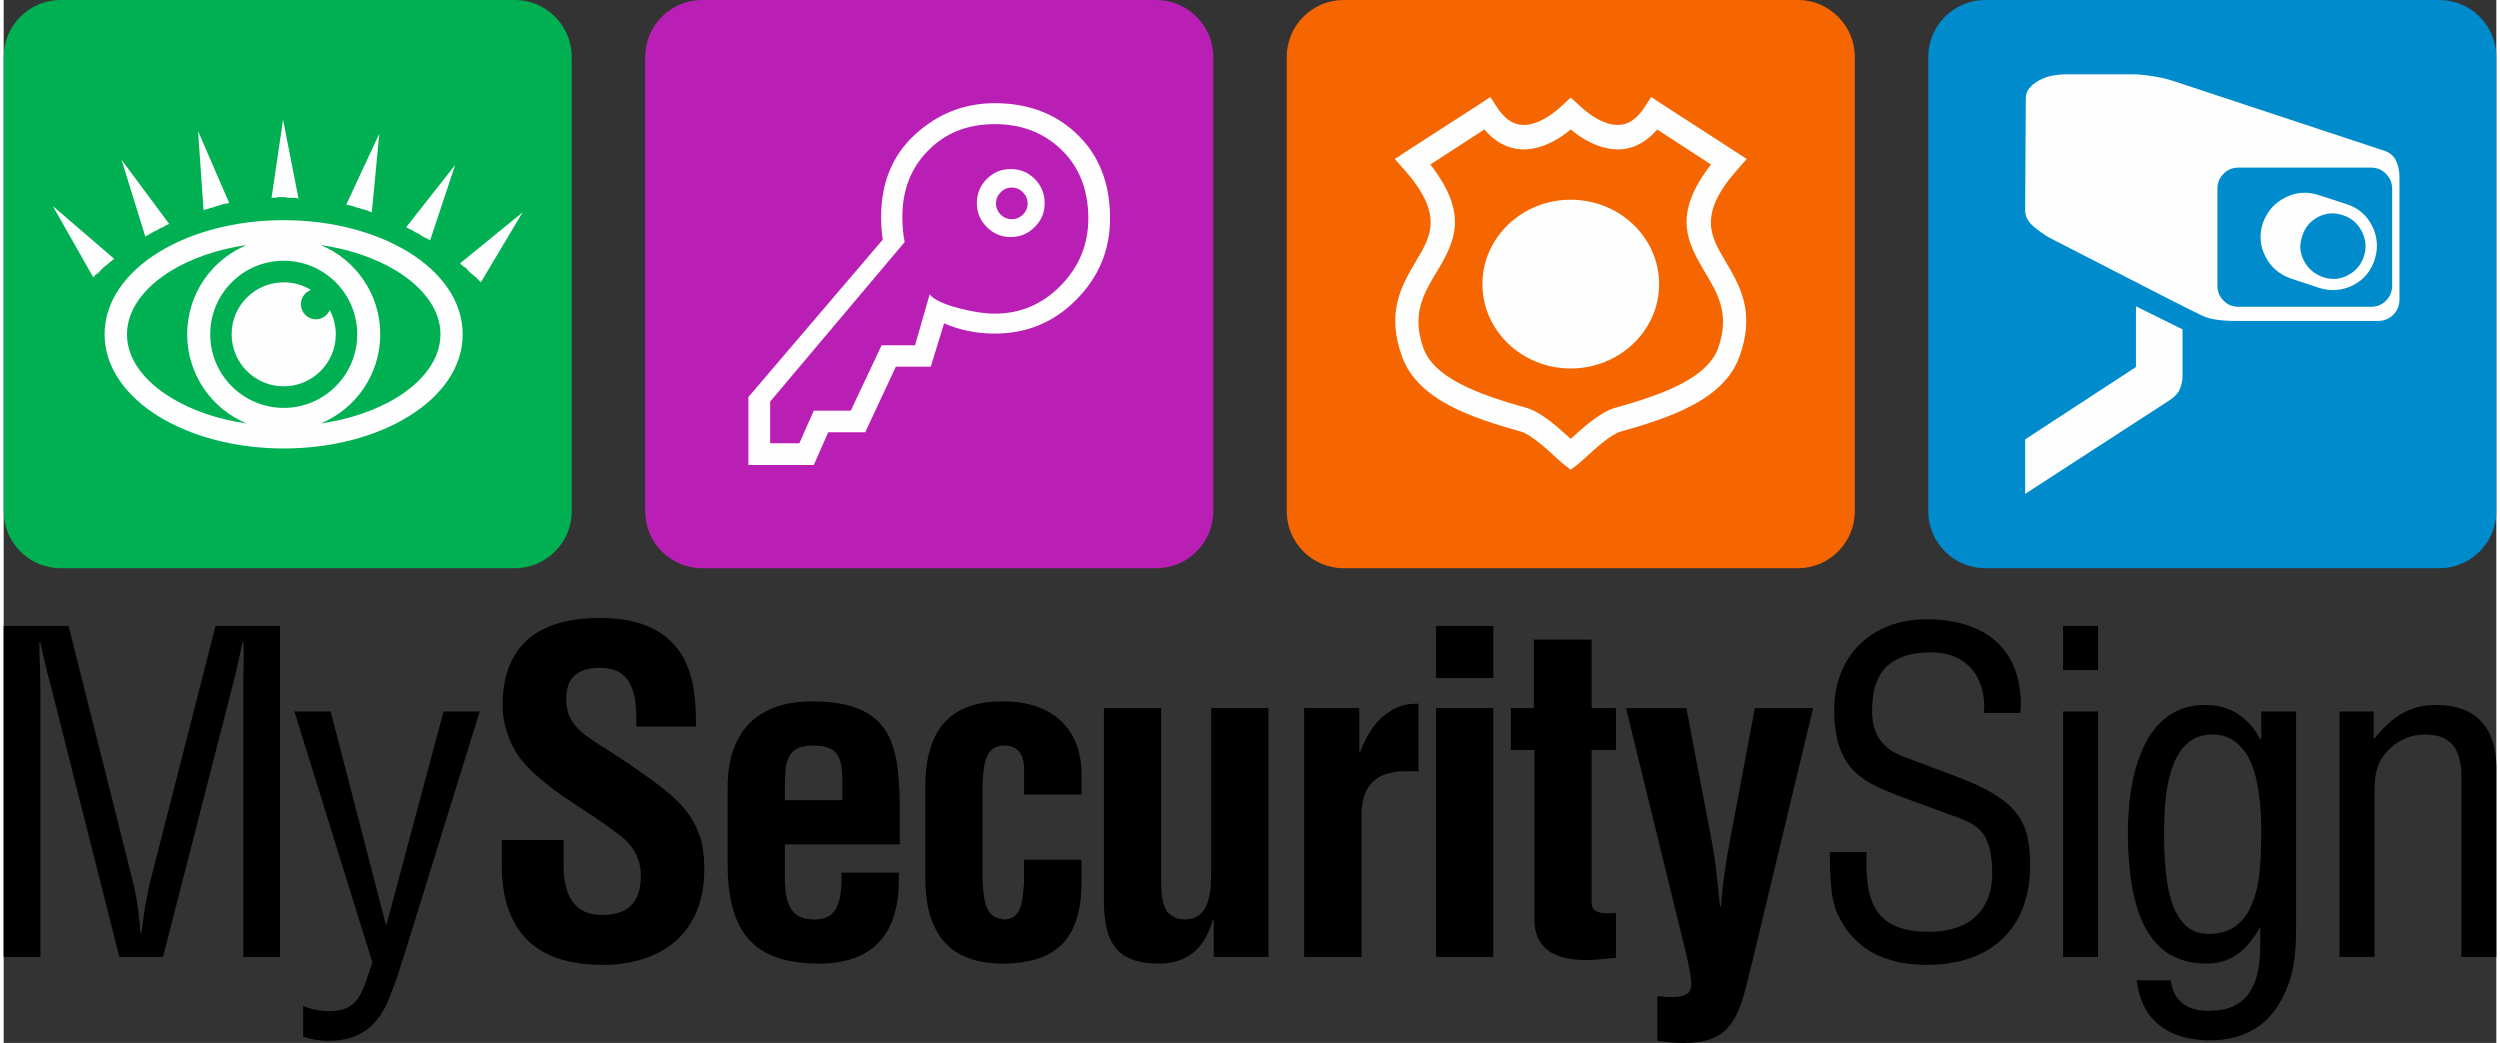
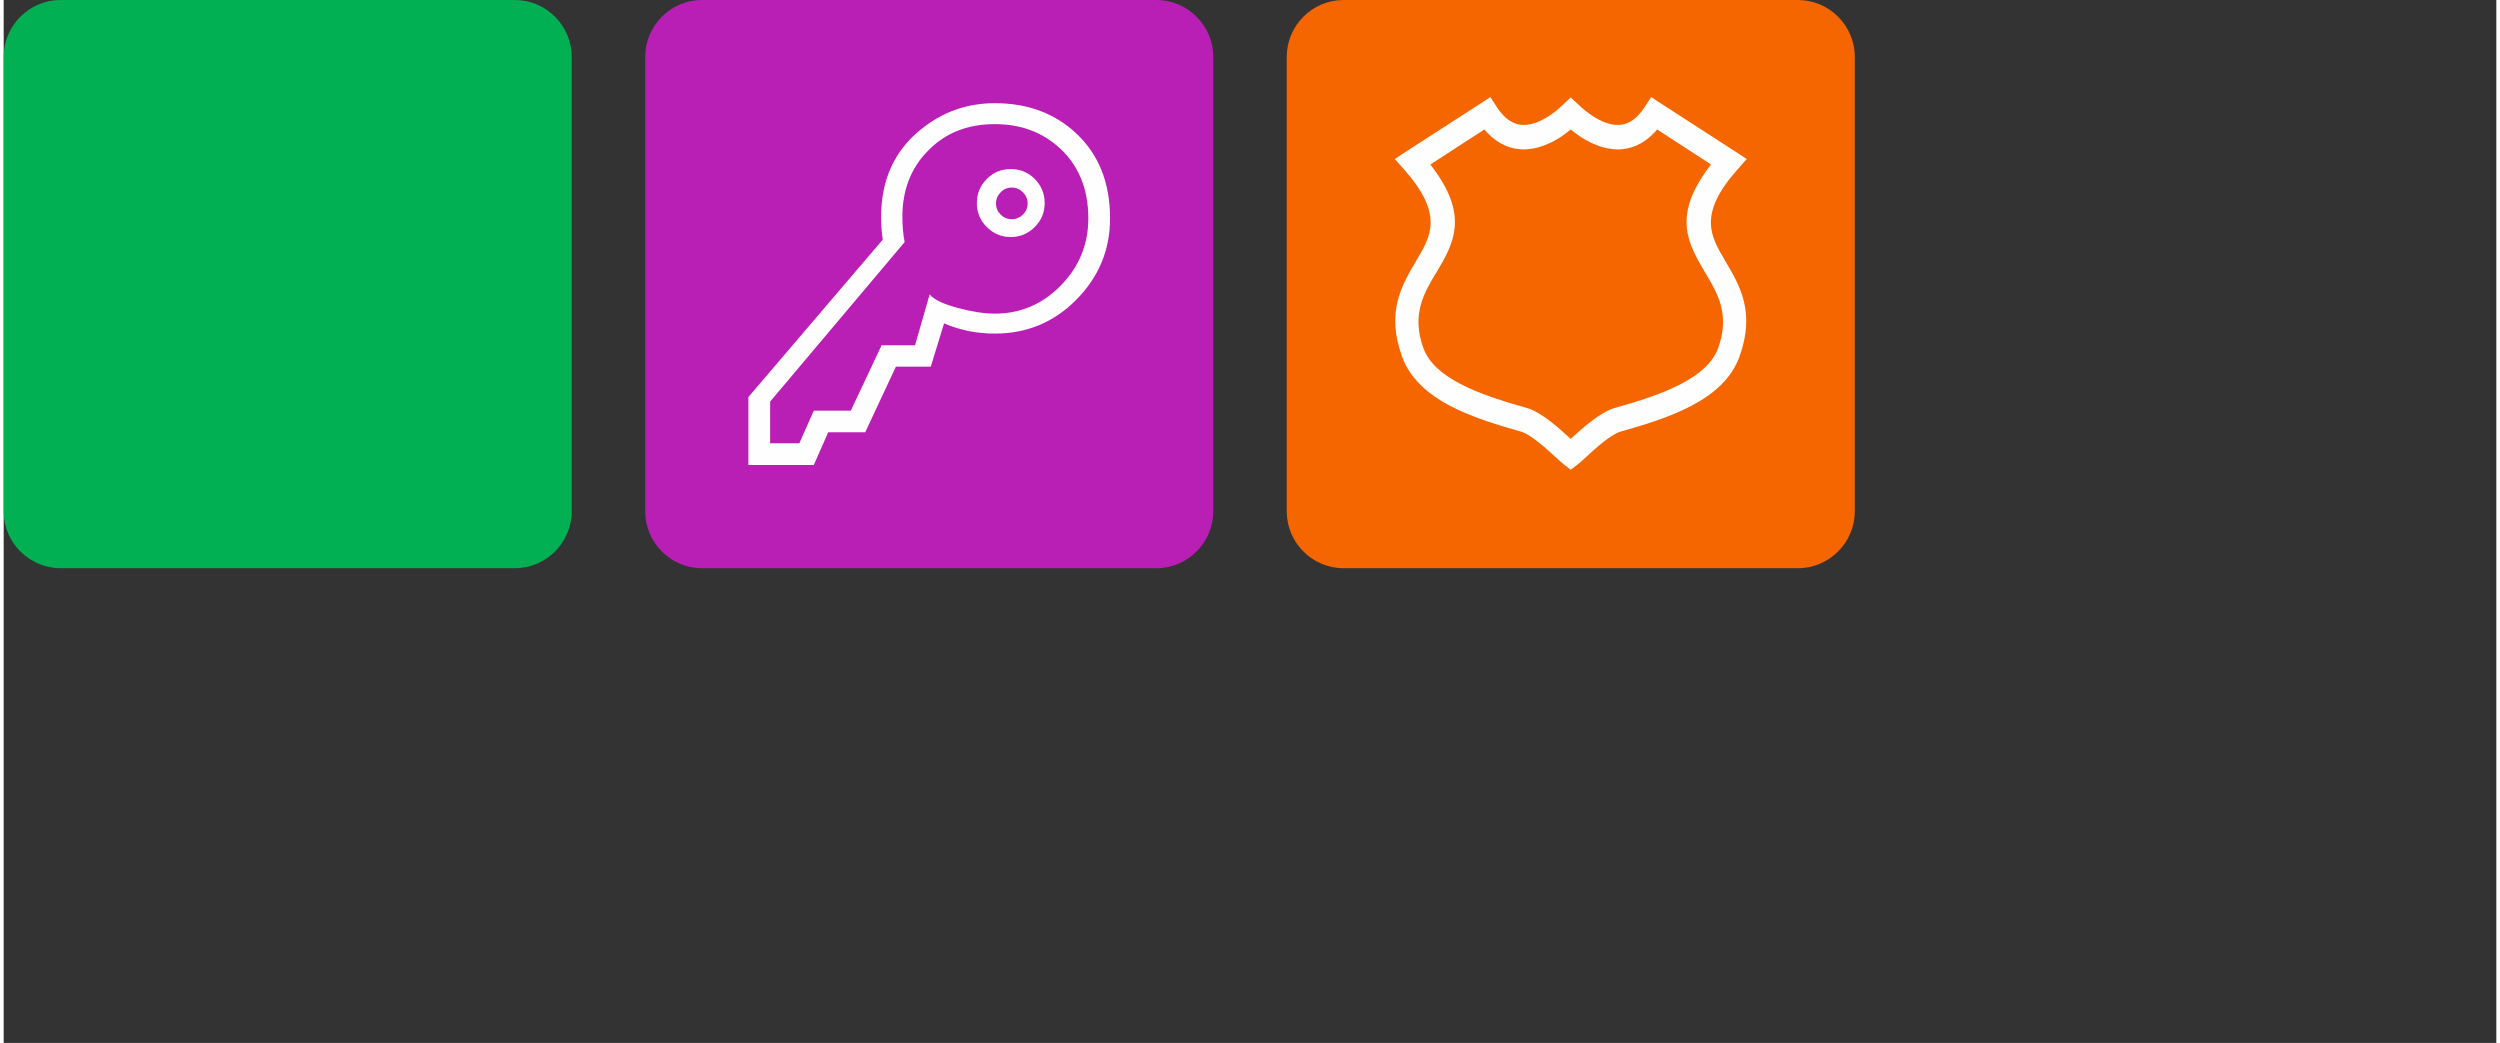
<svg xmlns="http://www.w3.org/2000/svg" xml:space="preserve" width="163px" height="68px" version="1.1" style="shape-rendering:geometricPrecision; text-rendering:geometricPrecision; image-rendering:optimizeQuality; fill-rule:evenodd; clip-rule:evenodd" viewBox="0 0 153.63 64.28">
  <rect x="0" y="0" width="153.63" height="64.28" fill="#333333" stroke="none" />
  <defs>
    <style type="text/css">
   
    .fil4 {fill:#FEFEFE}
    .fil0 {fill:#BA1FB5}
    .fil3 {fill:#008CCC}
    .fil2 {fill:#F56600}
    .fil1 {fill:#00B052}
    .fil5 {fill:#FEFEFE;fill-rule:nonzero}
    .fil6 {fill:black;fill-rule:nonzero}
   
  </style>
  </defs>
  <g id="Layer_x0020_1">
    <g id="_1938553783456">
      <path class="fil0" d="M43.04 0l28.01 0c1.92,0 3.5,1.58 3.5,3.5l0 28.02c0,1.92 -1.58,3.5 -3.5,3.5l-28.01 0c-1.93,0 -3.5,-1.58 -3.5,-3.5l0 -28.02c0,-1.92 1.57,-3.5 3.5,-3.5z" />
      <path class="fil1" d="M3.5 0l28.01 0c1.92,0 3.5,1.58 3.5,3.5l0 28.02c0,1.92 -1.58,3.5 -3.5,3.5l-28.01 0c-1.92,0 -3.5,-1.58 -3.5,-3.5l0 -28.02c0,-1.92 1.58,-3.5 3.5,-3.5z" />
      <path class="fil2" d="M82.58 0l28.01 0c1.92,0 3.5,1.58 3.5,3.5l0 28.02c0,1.92 -1.58,3.5 -3.5,3.5l-28.01 0c-1.93,0 -3.5,-1.58 -3.5,-3.5l0 -28.02c0,-1.92 1.57,-3.5 3.5,-3.5z" />
-       <path class="fil3" d="M122.12 0l28.01 0c1.92,0 3.5,1.58 3.5,3.5l0 28.02c0,1.92 -1.58,3.5 -3.5,3.5l-28.01 0c-1.92,0 -3.5,-1.58 -3.5,-3.5l0 -28.02c0,-1.92 1.58,-3.5 3.5,-3.5z" />
      <path class="fil4" d="M68.19 13.46c0,1.95 -0.7,3.62 -2.08,5.01 -1.38,1.4 -3.06,2.09 -5.02,2.09 -1.09,0 -2.13,-0.2 -3.13,-0.63l-0.82 2.67 -2.15 0 -1.89 4.04 -2.28 0 -0.89 2.02 -4.03 0 0 -4.19 8.28 -9.7c-0.07,-0.48 -0.1,-0.94 -0.1,-1.39 0,-2.27 0.8,-4.05 2.4,-5.36 1.34,-1.11 2.88,-1.66 4.61,-1.66 2,0 3.66,0.61 4.97,1.82 1.42,1.31 2.13,3.06 2.13,5.28zm-1.34 0c0,-1.81 -0.59,-3.25 -1.76,-4.33 -1.08,-0.99 -2.42,-1.48 -4,-1.48 -1.68,0 -3.05,0.54 -4.12,1.64 -1.05,1.06 -1.58,2.42 -1.58,4.07 0,0.58 0.05,1.11 0.14,1.56l-8.29 9.83 0 2.57 1.8 0 0.89 -2.01 2.28 0 1.9 -4.03 2.06 0 0.9 -3.13c0.27,0.32 0.86,0.6 1.78,0.84 0.83,0.22 1.58,0.34 2.24,0.34 1.58,0 2.94,-0.58 4.07,-1.74 1.13,-1.16 1.69,-2.53 1.69,-4.13zm-2.69 -0.94c0,0.57 -0.2,1.06 -0.61,1.47 -0.41,0.41 -0.9,0.62 -1.49,0.62 -0.57,0 -1.06,-0.21 -1.47,-0.62 -0.41,-0.41 -0.61,-0.9 -0.61,-1.47 0,-0.58 0.2,-1.07 0.61,-1.49 0.41,-0.41 0.9,-0.61 1.47,-0.61 0.59,0 1.08,0.2 1.49,0.61 0.41,0.42 0.61,0.91 0.61,1.49zm-1.05 0.02c0,-0.27 -0.1,-0.5 -0.29,-0.69 -0.19,-0.19 -0.42,-0.29 -0.69,-0.29 -0.27,0 -0.5,0.1 -0.68,0.29 -0.19,0.19 -0.29,0.42 -0.29,0.69 0,0.27 0.1,0.5 0.29,0.69 0.18,0.18 0.41,0.28 0.68,0.28 0.27,0 0.5,-0.1 0.69,-0.28 0.19,-0.19 0.29,-0.42 0.29,-0.69z" />
      <path class="fil5" d="M97.45 28.24c-0.2,0.18 -0.36,0.33 -0.46,0.4l-0.41 0.31 -0.4 -0.31c-0.1,-0.07 -0.26,-0.22 -0.46,-0.4 -0.58,-0.54 -1.6,-1.47 -2.21,-1.64 -1.53,-0.43 -3.08,-0.91 -4.37,-1.59 -1.38,-0.73 -2.46,-1.68 -2.95,-3.02 -1,-2.77 -0.03,-4.4 0.88,-5.93l0 -0.01c0.89,-1.48 1.69,-2.83 -0.73,-5.57l-0.6 -0.68 0.74 -0.49 4.59 -2.96 0.56 -0.37 0.38 0.59c0.12,0.2 0.26,0.37 0.4,0.52 0.41,0.44 0.86,0.62 1.3,0.61 0.48,0 0.99,-0.21 1.48,-0.52 0.33,-0.21 0.64,-0.46 0.93,-0.74l0.46 -0.43 0.47 0.43c0.29,0.28 0.6,0.53 0.93,0.74 0.49,0.31 1,0.52 1.48,0.52 0.44,0.01 0.89,-0.17 1.3,-0.61 0.14,-0.15 0.27,-0.32 0.4,-0.52l0.38 -0.59 0.56 0.37 4.58 2.96 0.75 0.49 -0.6 0.68c-2.42,2.74 -1.62,4.09 -0.74,5.57l0 0.01c0.91,1.53 1.89,3.16 0.89,5.93 -0.49,1.34 -1.57,2.29 -2.96,3.02 -1.29,0.68 -2.83,1.16 -4.36,1.59 -0.61,0.17 -1.63,1.1 -2.21,1.64zm-0.87 -1.19c0.68,-0.62 1.82,-1.66 2.73,-1.91 1.46,-0.41 2.92,-0.87 4.1,-1.49 1.08,-0.57 1.92,-1.27 2.26,-2.2 0.74,-2.06 -0.03,-3.36 -0.76,-4.58l0 0c-1.11,-1.87 -2.13,-3.58 0.32,-6.73l-3.32 -2.16c-0.06,0.06 -0.11,0.12 -0.16,0.18 -0.71,0.75 -1.49,1.05 -2.29,1.05 -0.77,-0.01 -1.51,-0.3 -2.2,-0.73 -0.23,-0.15 -0.46,-0.32 -0.68,-0.5 -0.21,0.18 -0.44,0.35 -0.67,0.5 -0.69,0.43 -1.44,0.72 -2.2,0.73 -0.8,0 -1.58,-0.3 -2.29,-1.05 -0.05,-0.06 -0.1,-0.12 -0.16,-0.18l-3.33 2.16c2.46,3.15 1.44,4.86 0.33,6.73l-0.01 0c-0.72,1.22 -1.49,2.52 -0.75,4.58 0.34,0.93 1.17,1.63 2.26,2.2 1.18,0.62 2.64,1.08 4.1,1.49 0.91,0.25 2.05,1.29 2.72,1.91z" />
-       <path class="fil4" d="M96.58 12.31c3.01,0 5.45,2.33 5.45,5.2 0,2.87 -2.44,5.2 -5.45,5.2 -3,0 -5.44,-2.33 -5.44,-5.2 0,-2.87 2.44,-5.2 5.44,-5.2z" />
-       <path class="fil4" d="M17.26 13.56l0 0 0 0.01c2.99,0 5.7,0.75 7.68,1.96 2.07,1.27 3.35,3.06 3.35,5.07l0.01 0 0 0 0 0.01 -0.01 0c0,2.01 -1.28,3.8 -3.36,5.07 -1.97,1.21 -4.68,1.96 -7.67,1.96l0 0 0 0 0 0 0 0c-2.99,0 -5.71,-0.75 -7.68,-1.96 -2.07,-1.27 -3.36,-3.06 -3.36,-5.07l0 0 0 -0.01 0 0 0 0c0,-2.01 1.29,-3.8 3.36,-5.07 1.97,-1.21 4.69,-1.96 7.67,-1.96l0 -0.01 0.01 0zm0 3.84c0.62,0 1.19,0.17 1.68,0.47 -0.36,0.13 -0.62,0.47 -0.62,0.88 0,0.51 0.41,0.93 0.92,0.93 0.39,0 0.72,-0.24 0.86,-0.57 0.23,0.45 0.37,0.95 0.37,1.49 0,1.78 -1.44,3.21 -3.21,3.21 -1.77,0 -3.21,-1.43 -3.21,-3.21 0,-1.77 1.44,-3.2 3.21,-3.2zm0 -1.33c2.5,0 4.53,2.03 4.53,4.53 0,2.51 -2.03,4.54 -4.53,4.54 -2.5,-0.01 -4.53,-2.03 -4.53,-4.54 0,-2.5 2.03,-4.53 4.53,-4.53zm2.28 -0.97c2.15,0.9 3.67,3.02 3.67,5.5 0,2.48 -1.52,4.61 -3.67,5.5 1.8,-0.26 3.41,-0.82 4.68,-1.59 1.67,-1.03 2.7,-2.41 2.7,-3.9l0 0 0 -0.01 0 0 0 0c0,-1.49 -1.03,-2.87 -2.7,-3.9 -1.26,-0.77 -2.88,-1.34 -4.68,-1.6zm-4.56 11c-2.16,-0.89 -3.67,-3.02 -3.67,-5.5 0,-2.48 1.51,-4.6 3.67,-5.5 -1.81,0.26 -3.42,0.83 -4.68,1.6 -1.67,1.03 -2.7,2.41 -2.7,3.9l0 0 0 0 0 0.01 0 0c0,1.49 1.03,2.87 2.7,3.89 1.26,0.78 2.87,1.34 4.68,1.6zm-8.17 -10.15l-3.78 -3.25 2.49 4.39 0.15 -0.16 0.16 -0.11 0.15 -0.16 0.15 -0.16 0.19 -0.15 0.15 -0.12 0.19 -0.16 0.15 -0.12zm0.45 -6.11l1.47 4.74 0.19 -0.11 0.15 -0.08 0.19 -0.12 0.19 -0.08 0.19 -0.12 0.19 -0.07 0.18 -0.12 0.19 -0.08 -2.94 -3.96zm4.72 -1.76l0.34 4.86 0.18 -0.04 0.23 -0.08 0.19 -0.04 0.19 -0.08 0.19 -0.04 0.22 -0.08 0.19 -0.03 0.19 -0.04 -1.92 -4.43zm16.15 8.15l3.85 -3.14 -2.57 4.31 -0.15 -0.15 -0.15 -0.16 -0.15 -0.12 -0.19 -0.15 -0.15 -0.16 -0.15 -0.16 -0.19 -0.12 -0.15 -0.15zm-0.3 -6.07l-1.55 4.66 -0.19 -0.12 -0.19 -0.08 -0.19 -0.12 -0.15 -0.11 -0.19 -0.08 -0.19 -0.12 -0.18 -0.08 -0.19 -0.11 3.02 -3.84zm-4.68 -1.92l-0.46 4.85 -0.18 -0.07 -0.19 -0.08 -0.19 -0.04 -0.23 -0.08 -0.19 -0.04 -0.19 -0.08 -0.18 -0.04 -0.23 -0.04 2.04 -4.38zm-4.98 3.99l-0.95 -4.85 -0.71 4.81 0.18 0 0.23 -0.04 0.23 0 0.19 0 0.18 0.04 0.23 0 0.19 0 0.23 0.04z" />
-       <path class="fil5" d="M145.47 15.8c0.17,-0.53 0.12,-1.05 -0.13,-1.54 -0.26,-0.5 -0.64,-0.83 -1.15,-0.99 -0.53,-0.19 -1.04,-0.15 -1.54,0.1 -0.49,0.26 -0.82,0.65 -0.98,1.18 -0.19,0.53 -0.15,1.04 0.1,1.52 0.25,0.49 0.65,0.82 1.18,1.01 0.53,0.18 1.04,0.15 1.52,-0.11 0.49,-0.25 0.82,-0.64 1,-1.17zm0.66 0.2c-0.23,0.72 -0.67,1.24 -1.33,1.58 -0.66,0.33 -1.36,0.39 -2.1,0.16l-1.69 -0.56c-0.74,-0.25 -1.28,-0.71 -1.61,-1.37 -0.34,-0.65 -0.39,-1.34 -0.16,-2.06 0.26,-0.71 0.71,-1.24 1.37,-1.57 0.66,-0.34 1.34,-0.39 2.06,-0.16l1.73 0.56c0.72,0.23 1.24,0.68 1.58,1.35 0.33,0.67 0.38,1.36 0.15,2.07zm1.08 -4.36c0,-0.37 -0.13,-0.68 -0.38,-0.93 -0.26,-0.26 -0.57,-0.38 -0.94,-0.38l-8.14 0c-0.37,0 -0.68,0.12 -0.93,0.38 -0.26,0.25 -0.38,0.56 -0.38,0.93l0 5.96c0,0.37 0.12,0.68 0.38,0.93 0.25,0.26 0.56,0.38 0.93,0.38l8.14 0c0.37,0 0.68,-0.12 0.94,-0.38 0.25,-0.25 0.38,-0.56 0.38,-0.93l0 -5.96zm-12.92 11.57c0,0.3 -0.08,0.61 -0.24,0.93 -0.16,0.23 -0.4,0.44 -0.7,0.62l-8.76 5.68 0 -3.36 6.83 -4.46 0 -3.74 2.87 1.42 0 2.91zm13.37 -4.75c0,0.37 -0.13,0.68 -0.38,0.94 -0.26,0.25 -0.57,0.38 -0.94,0.38l-8.76 0c-0.88,0 -1.54,-0.09 -1.97,-0.28 -0.44,-0.18 -3.57,-1.78 -9.39,-4.78 -0.32,-0.16 -0.67,-0.4 -1.05,-0.71 -0.39,-0.31 -0.58,-0.66 -0.58,-1.05l0.04 -6.89c0,-0.26 0.08,-0.48 0.24,-0.66 0.16,-0.19 0.36,-0.34 0.61,-0.47 0.24,-0.13 0.5,-0.22 0.79,-0.28 0.29,-0.05 0.57,-0.08 0.85,-0.08l4.33 0c0.92,0.07 1.72,0.22 2.39,0.45l12.88 4.26c0.35,0.11 0.59,0.32 0.73,0.62 0.14,0.3 0.21,0.63 0.21,1l0 7.55z" />
-       <path class="fil6" d="M9 54.46c-0.11,0.51 -0.21,1.01 -0.3,1.52 -0.07,0.5 -0.15,1.01 -0.21,1.53l-0.06 0c-0.03,-0.43 -0.07,-0.82 -0.11,-1.17 -0.04,-0.35 -0.09,-0.67 -0.14,-0.97 -0.05,-0.3 -0.11,-0.59 -0.18,-0.88l-4 -15.91 -4 0 0 20.4 2.26 0 0 -16.76c-0.01,-0.43 -0.02,-0.87 -0.03,-1.32 -0.02,-0.44 -0.03,-0.88 -0.03,-1.32l0.06 0c0.08,0.37 0.15,0.7 0.22,0.99 0.07,0.29 0.13,0.56 0.19,0.8 0.06,0.25 0.12,0.48 0.19,0.72l4.27 16.89 2.69 0 4.27 -16.65c0.06,-0.26 0.13,-0.52 0.2,-0.8 0.06,-0.27 0.13,-0.56 0.2,-0.88 0.07,-0.31 0.14,-0.67 0.23,-1.07l0.05 0c0.01,0.15 0.02,0.3 0.02,0.44 0.01,0.14 0.01,0.29 0.01,0.43 0,0.29 -0.01,0.58 -0.02,0.86 -0.01,0.29 -0.01,0.57 -0.01,0.86l0 16.81 2.26 0 0 -20.4 -3.97 0 -4.06 15.88zm13.73 4.87c-0.14,0.38 -0.27,0.75 -0.38,1.1 -0.11,0.36 -0.26,0.68 -0.42,0.96 -0.16,0.29 -0.39,0.51 -0.68,0.68 -0.29,0.16 -0.68,0.25 -1.18,0.25 -0.26,0 -0.54,-0.02 -0.81,-0.08 -0.28,-0.05 -0.55,-0.13 -0.8,-0.24l0 1.9c0.52,0.17 1.04,0.25 1.55,0.25 0.79,0 1.46,-0.15 2.03,-0.47 0.56,-0.31 1.04,-0.82 1.43,-1.52 0.11,-0.19 0.23,-0.46 0.36,-0.8 0.13,-0.33 0.26,-0.69 0.4,-1.08 0.12,-0.39 0.24,-0.75 0.35,-1.11 0.12,-0.35 0.21,-0.64 0.28,-0.87l4.48 -14.45 -2.23 0 -3.51 13.12 -0.05 0 -3.4 -13.12 -2.23 0 4.81 15.48zm19.94 -14.55c0,-0.34 -0.01,-0.74 -0.03,-1.2 -0.02,-0.45 -0.08,-0.93 -0.17,-1.43 -0.1,-0.5 -0.27,-0.99 -0.5,-1.47 -0.24,-0.48 -0.57,-0.91 -1.01,-1.3 -0.43,-0.39 -0.99,-0.71 -1.68,-0.94 -0.69,-0.23 -1.54,-0.35 -2.54,-0.35 -2.01,0 -3.51,0.47 -4.51,1.39 -0.98,0.91 -1.48,2.24 -1.48,3.99 0,0.55 0.09,1.09 0.26,1.63 0.16,0.53 0.41,1.04 0.72,1.5 0.39,0.51 0.83,0.97 1.32,1.38 0.48,0.41 0.99,0.8 1.52,1.16 0.54,0.36 1.07,0.71 1.61,1.07 0.54,0.35 1.06,0.71 1.56,1.1 0.5,0.33 0.87,0.72 1.13,1.15 0.26,0.43 0.4,0.95 0.4,1.54 0,0.78 -0.19,1.37 -0.58,1.78 -0.39,0.41 -0.99,0.61 -1.79,0.61 -0.59,0 -1.06,-0.13 -1.41,-0.39 -0.35,-0.26 -0.6,-0.63 -0.76,-1.08 -0.15,-0.47 -0.23,-1 -0.22,-1.6l0 -1.55 -3.81 0 0 1.5c-0.01,0.91 0.1,1.75 0.32,2.5 0.23,0.76 0.58,1.41 1.06,1.96 0.49,0.56 1.13,0.98 1.92,1.28 0.8,0.3 1.76,0.45 2.9,0.46 0.93,0 1.79,-0.13 2.55,-0.38 0.77,-0.25 1.43,-0.62 1.99,-1.11 0.55,-0.49 0.99,-1.11 1.28,-1.84 0.31,-0.73 0.46,-1.58 0.46,-2.55 0.01,-0.58 -0.05,-1.12 -0.15,-1.61 -0.11,-0.48 -0.29,-0.94 -0.54,-1.37 -0.25,-0.44 -0.59,-0.87 -1.02,-1.29 -0.27,-0.26 -0.6,-0.54 -0.99,-0.85 -0.4,-0.3 -0.81,-0.6 -1.25,-0.91 -0.44,-0.31 -0.87,-0.6 -1.28,-0.87 -0.42,-0.28 -0.79,-0.51 -1.11,-0.71 -0.4,-0.25 -0.77,-0.5 -1.09,-0.75 -0.33,-0.26 -0.59,-0.55 -0.78,-0.89 -0.2,-0.34 -0.3,-0.77 -0.3,-1.27 0.01,-0.69 0.19,-1.18 0.57,-1.48 0.37,-0.29 0.87,-0.44 1.52,-0.43 0.5,0.01 0.89,0.1 1.19,0.28 0.3,0.18 0.52,0.42 0.67,0.74 0.16,0.31 0.26,0.66 0.31,1.06 0.05,0.39 0.07,0.81 0.06,1.24l0 0.3 3.68 0zm1.95 8.16l0 0.3c-0.01,1.43 0.19,2.6 0.58,3.5 0.39,0.91 1,1.58 1.83,2.01 0.83,0.43 1.92,0.64 3.25,0.64 1.14,-0.01 2.08,-0.22 2.8,-0.64 0.72,-0.41 1.25,-1.01 1.59,-1.77 0.34,-0.78 0.51,-1.7 0.5,-2.76l0 -0.44 -3.53 0 0 0.33c0,0.57 -0.05,1.05 -0.15,1.42 -0.11,0.38 -0.28,0.67 -0.52,0.86 -0.24,0.18 -0.56,0.28 -0.97,0.28 -0.26,0 -0.51,-0.03 -0.73,-0.09 -0.22,-0.07 -0.41,-0.19 -0.58,-0.35 -0.16,-0.18 -0.29,-0.42 -0.39,-0.73 -0.09,-0.32 -0.14,-0.73 -0.15,-1.23l0 -2.23 7.08 0 0 -2.06c0,-0.84 -0.03,-1.61 -0.1,-2.32 -0.06,-0.7 -0.2,-1.32 -0.4,-1.87 -0.2,-0.55 -0.5,-1.01 -0.9,-1.39 -0.4,-0.38 -0.93,-0.67 -1.59,-0.87 -0.65,-0.2 -1.47,-0.3 -2.45,-0.3 -1.12,0 -2.06,0.21 -2.83,0.62 -0.77,0.4 -1.35,1 -1.74,1.78 -0.4,0.78 -0.6,1.73 -0.6,2.85l0 4.46zm3.53 -3.62l0 -0.98c0,-0.31 0.01,-0.61 0.04,-0.9 0.02,-0.28 0.09,-0.54 0.2,-0.77 0.1,-0.22 0.27,-0.39 0.5,-0.52 0.23,-0.13 0.55,-0.2 0.95,-0.2 0.47,-0.01 0.83,0.06 1.1,0.19 0.27,0.12 0.46,0.33 0.57,0.63 0.12,0.3 0.18,0.71 0.18,1.22l0 1.33 -3.54 0zm18.28 -0.35l0 -1.31c0,-0.57 -0.09,-1.12 -0.26,-1.64 -0.18,-0.53 -0.45,-1 -0.84,-1.42 -0.38,-0.42 -0.88,-0.75 -1.5,-0.99 -0.61,-0.25 -1.36,-0.38 -2.25,-0.38 -0.67,-0.01 -1.29,0.07 -1.87,0.24 -0.57,0.17 -1.08,0.45 -1.52,0.85 -0.44,0.4 -0.78,0.94 -1.02,1.64 -0.25,0.7 -0.37,1.57 -0.37,2.63l0 5.49c0,1.25 0.19,2.26 0.57,3.04 0.37,0.79 0.92,1.36 1.63,1.73 0.71,0.36 1.57,0.54 2.58,0.54 1.17,-0.01 2.11,-0.2 2.82,-0.58 0.71,-0.38 1.23,-0.95 1.55,-1.69 0.32,-0.73 0.48,-1.64 0.48,-2.71l0 -1.42 -3.54 0 0 1.42c-0.03,0.41 -0.07,0.79 -0.12,1.12 -0.06,0.34 -0.17,0.61 -0.33,0.81 -0.16,0.2 -0.42,0.31 -0.77,0.33 -0.24,-0.03 -0.44,-0.09 -0.62,-0.18 -0.16,-0.1 -0.3,-0.25 -0.41,-0.45 -0.1,-0.21 -0.18,-0.49 -0.23,-0.86 -0.05,-0.37 -0.08,-0.84 -0.08,-1.42l0 -5.06c0,-0.52 0.03,-0.99 0.09,-1.4 0.05,-0.42 0.18,-0.74 0.37,-0.98 0.19,-0.24 0.48,-0.37 0.88,-0.37 0.38,0 0.67,0.11 0.88,0.33 0.2,0.23 0.31,0.55 0.34,0.98l0 1.71 3.54 0zm8.15 10.01l3.37 0 0 -15.34 -3.53 0 0 10.06c0,0.31 -0.01,0.63 -0.03,0.97 -0.03,0.34 -0.09,0.66 -0.19,0.96 -0.1,0.31 -0.26,0.55 -0.48,0.74 -0.23,0.19 -0.54,0.29 -0.93,0.3 -0.23,0 -0.44,-0.04 -0.61,-0.13 -0.17,-0.08 -0.34,-0.2 -0.48,-0.36 -0.16,-0.27 -0.26,-0.55 -0.3,-0.86 -0.04,-0.31 -0.06,-0.62 -0.06,-0.94l0 -10.74 -3.53 0 0 11.75c-0.01,0.64 0.04,1.2 0.14,1.7 0.1,0.5 0.27,0.91 0.52,1.25 0.25,0.35 0.6,0.61 1.05,0.78 0.45,0.18 1.02,0.27 1.71,0.27 0.86,-0.01 1.55,-0.24 2.09,-0.68 0.54,-0.43 0.94,-1.11 1.21,-2.02l0.05 0 0 2.29zm8.97 -15.34l-3.4 0 0 15.34 3.54 0 0 -8.87c0.02,-0.65 0.15,-1.16 0.39,-1.54 0.24,-0.38 0.56,-0.65 0.97,-0.81 0.41,-0.16 0.88,-0.24 1.41,-0.23 0.12,0 0.25,0 0.37,0 0.12,0 0.24,0.01 0.37,0.02l0 -4.18c-0.18,0 -0.37,0.01 -0.58,0.03 -0.21,0.02 -0.46,0.09 -0.73,0.2 -0.26,0.11 -0.56,0.3 -0.9,0.58 -0.26,0.21 -0.5,0.49 -0.72,0.84 -0.23,0.34 -0.45,0.78 -0.67,1.34l-0.05 0 0 -2.72zm8.26 15.34l0 -15.34 -3.53 0 0 15.34 3.53 0zm0 -17.19l0 -3.21 -3.53 0 0 3.21 3.53 0zm7.56 14.47c-0.07,0.01 -0.15,0.02 -0.24,0.02 -0.09,0.01 -0.18,0.01 -0.28,0.01 -0.15,0 -0.29,-0.01 -0.43,-0.04 -0.14,-0.03 -0.27,-0.08 -0.37,-0.16 -0.1,-0.08 -0.15,-0.19 -0.18,-0.35l0 -9.52 1.5 0 0 -2.58 -1.5 0 0 -4.22 -3.56 0 0 4.22 -1.42 0 0 2.58 1.45 0 0 10.39c0,0.52 0.09,0.95 0.27,1.29 0.18,0.33 0.42,0.59 0.72,0.78 0.31,0.18 0.65,0.31 1.04,0.39 0.38,0.07 0.79,0.1 1.2,0.1 0.3,-0.01 0.61,-0.02 0.91,-0.05 0.3,-0.03 0.6,-0.06 0.89,-0.09l0 -2.77zm0.62 -12.62l3.7 15.12c0.04,0.19 0.09,0.4 0.14,0.63 0.05,0.23 0.09,0.47 0.13,0.7 0.04,0.24 0.05,0.44 0.05,0.63 0,0.2 -0.06,0.35 -0.17,0.46 -0.12,0.1 -0.26,0.18 -0.44,0.22 -0.18,0.04 -0.36,0.06 -0.56,0.05 -0.18,0 -0.35,0 -0.51,-0.02 -0.16,-0.02 -0.3,-0.03 -0.41,-0.03l0 2.75c0.31,0.04 0.61,0.07 0.88,0.1 0.27,0.02 0.52,0.03 0.75,0.03 0.65,0 1.2,-0.08 1.63,-0.23 0.43,-0.16 0.79,-0.38 1.06,-0.68 0.27,-0.29 0.49,-0.65 0.67,-1.07 0.17,-0.42 0.32,-0.88 0.46,-1.4 0.13,-0.52 0.27,-1.09 0.42,-1.7l3.73 -15.56 -3.59 0 -1.55 8.24c-0.12,0.65 -0.23,1.31 -0.32,1.98 -0.1,0.66 -0.17,1.32 -0.22,1.99l-0.06 0c-0.06,-0.68 -0.13,-1.36 -0.22,-2.04 -0.07,-0.68 -0.17,-1.36 -0.3,-2.04l-1.55 -8.13 -3.72 0zm24.31 0.3c0,-0.09 0,-0.17 0.01,-0.25 0.01,-0.08 0.02,-0.16 0.02,-0.24 -0.01,-1.17 -0.25,-2.15 -0.72,-2.93 -0.47,-0.78 -1.14,-1.37 -2.01,-1.76 -0.87,-0.4 -1.9,-0.59 -3.09,-0.59 -0.84,0 -1.6,0.14 -2.29,0.39 -0.69,0.27 -1.3,0.64 -1.8,1.13 -0.51,0.49 -0.9,1.08 -1.18,1.76 -0.27,0.69 -0.42,1.45 -0.42,2.3 0,0.67 0.06,1.29 0.2,1.87 0.14,0.58 0.38,1.1 0.73,1.56 0.36,0.47 0.85,0.86 1.49,1.19 0.28,0.15 0.59,0.29 0.93,0.43 0.34,0.14 0.69,0.27 1.06,0.41 0.36,0.14 0.72,0.26 1.07,0.39 0.34,0.12 0.66,0.24 0.94,0.35 0.41,0.15 0.79,0.29 1.14,0.41 0.34,0.12 0.65,0.26 0.92,0.41 0.27,0.16 0.5,0.36 0.69,0.6 0.18,0.25 0.32,0.57 0.42,0.97 0.1,0.4 0.15,0.91 0.15,1.52 -0.01,0.8 -0.17,1.46 -0.5,1.99 -0.33,0.53 -0.78,0.93 -1.36,1.19 -0.59,0.26 -1.27,0.39 -2.03,0.39 -0.79,0 -1.43,-0.1 -1.94,-0.3 -0.5,-0.2 -0.89,-0.48 -1.18,-0.85 -0.28,-0.37 -0.47,-0.82 -0.59,-1.35 -0.1,-0.53 -0.16,-1.13 -0.15,-1.8l0 -0.62 -2.26 0c0,0.37 0.01,0.77 0.03,1.22 0.01,0.45 0.05,0.89 0.1,1.33 0.06,0.44 0.16,0.83 0.3,1.17 0.3,0.66 0.66,1.21 1.09,1.63 0.42,0.43 0.88,0.76 1.38,0.99 0.51,0.23 1.02,0.4 1.55,0.49 0.54,0.09 1.05,0.13 1.56,0.13 1.31,-0.01 2.44,-0.25 3.39,-0.73 0.94,-0.48 1.66,-1.18 2.18,-2.09 0.5,-0.91 0.76,-2.01 0.77,-3.3 0,-0.67 -0.05,-1.27 -0.17,-1.79 -0.12,-0.53 -0.34,-1 -0.67,-1.43 -0.32,-0.42 -0.79,-0.82 -1.39,-1.19 -0.6,-0.37 -1.38,-0.73 -2.34,-1.09l-3.24 -1.22c-0.65,-0.24 -1.14,-0.59 -1.45,-1.04 -0.32,-0.45 -0.48,-1.03 -0.48,-1.74 -0.01,-0.4 0.03,-0.81 0.1,-1.23 0.09,-0.42 0.24,-0.81 0.49,-1.18 0.24,-0.36 0.61,-0.66 1.1,-0.88 0.49,-0.23 1.14,-0.35 1.95,-0.35 0.71,0 1.31,0.15 1.8,0.44 0.48,0.29 0.85,0.68 1.09,1.18 0.25,0.5 0.38,1.08 0.38,1.73 0,0.05 -0.01,0.11 -0.01,0.18 -0.01,0.06 -0.02,0.13 -0.02,0.2l2.26 0zm4.78 15.04l0 -15.13 -2.15 0 0 15.13 2.15 0zm0 -17.68l0 -2.72 -2.15 0 0 2.72 2.15 0zm7.04 3.97c0.59,0 1.09,0.17 1.48,0.49 0.39,0.32 0.7,0.75 0.93,1.3 0.22,0.54 0.38,1.17 0.47,1.86 0.1,0.69 0.14,1.41 0.14,2.17l0 0.11c0,0.5 -0.01,1.03 -0.03,1.6 -0.02,0.57 -0.09,1.14 -0.18,1.7 -0.11,0.56 -0.27,1.07 -0.5,1.53 -0.23,0.46 -0.55,0.83 -0.96,1.11 -0.41,0.27 -0.93,0.42 -1.57,0.42 -0.7,0 -1.25,-0.26 -1.65,-0.77 -0.41,-0.5 -0.69,-1.22 -0.86,-2.14 -0.16,-0.91 -0.24,-1.99 -0.24,-3.23 0,-0.35 0.01,-0.74 0.03,-1.17 0.01,-0.43 0.05,-0.87 0.11,-1.34 0.06,-0.45 0.15,-0.9 0.28,-1.33 0.12,-0.43 0.29,-0.82 0.51,-1.17 0.22,-0.35 0.49,-0.62 0.83,-0.83 0.33,-0.2 0.73,-0.31 1.21,-0.31zm3.02 0.3l-0.06 0c-0.24,-0.48 -0.54,-0.88 -0.89,-1.19 -0.35,-0.32 -0.73,-0.55 -1.15,-0.7 -0.42,-0.16 -0.86,-0.23 -1.33,-0.23 -0.67,0 -1.25,0.12 -1.74,0.36 -0.5,0.24 -0.92,0.56 -1.28,0.97 -0.35,0.41 -0.64,0.87 -0.87,1.41 -0.23,0.52 -0.41,1.08 -0.54,1.66 -0.13,0.59 -0.23,1.18 -0.28,1.77 -0.05,0.59 -0.08,1.15 -0.08,1.69 0.01,1.52 0.13,2.8 0.36,3.83 0.23,1.04 0.56,1.87 0.99,2.49 0.43,0.63 0.94,1.08 1.53,1.35 0.6,0.28 1.25,0.41 1.97,0.41 0.68,0 1.29,-0.17 1.81,-0.51 0.52,-0.35 1.01,-0.9 1.45,-1.67l0.05 0 0 0.74c0.01,0.35 -0.01,0.73 -0.03,1.13 -0.03,0.39 -0.1,0.78 -0.21,1.16 -0.1,0.38 -0.27,0.72 -0.5,1.03 -0.22,0.32 -0.53,0.56 -0.92,0.75 -0.39,0.18 -0.89,0.27 -1.49,0.28 -0.66,0.01 -1.19,-0.14 -1.6,-0.43 -0.41,-0.29 -0.67,-0.77 -0.77,-1.45l-2.09 0c0.1,0.86 0.36,1.56 0.76,2.11 0.41,0.54 0.93,0.95 1.57,1.2 0.65,0.26 1.37,0.39 2.18,0.39 0.56,0 1.1,-0.07 1.61,-0.21 0.51,-0.14 0.99,-0.37 1.42,-0.68 0.44,-0.31 0.81,-0.71 1.13,-1.2 0.34,-0.53 0.58,-1.06 0.75,-1.57 0.16,-0.51 0.27,-1.04 0.32,-1.58 0.06,-0.54 0.08,-1.11 0.08,-1.72l0 -13.31 -2.15 0 0 1.72zm6.93 -1.72l-2.1 0 0 15.13 2.15 0 0 -10.12c0,-0.36 0.02,-0.7 0.06,-1.02 0.05,-0.32 0.14,-0.62 0.28,-0.91 0.14,-0.28 0.36,-0.55 0.64,-0.82 0.29,-0.27 0.62,-0.48 0.98,-0.62 0.36,-0.15 0.74,-0.22 1.14,-0.22 0.58,0 1.03,0.11 1.36,0.33 0.33,0.22 0.57,0.53 0.7,0.92 0.14,0.4 0.21,0.86 0.2,1.39l0 11.07 2.15 0 0 -11.67c0,-0.89 -0.16,-1.61 -0.46,-2.19 -0.31,-0.57 -0.74,-0.99 -1.29,-1.27 -0.56,-0.27 -1.22,-0.4 -1.98,-0.4 -0.54,0 -1.03,0.08 -1.47,0.24 -0.44,0.16 -0.85,0.4 -1.23,0.71 -0.37,0.31 -0.74,0.68 -1.08,1.11l-0.05 0 0 -1.66z" />
    </g>
  </g>
</svg>